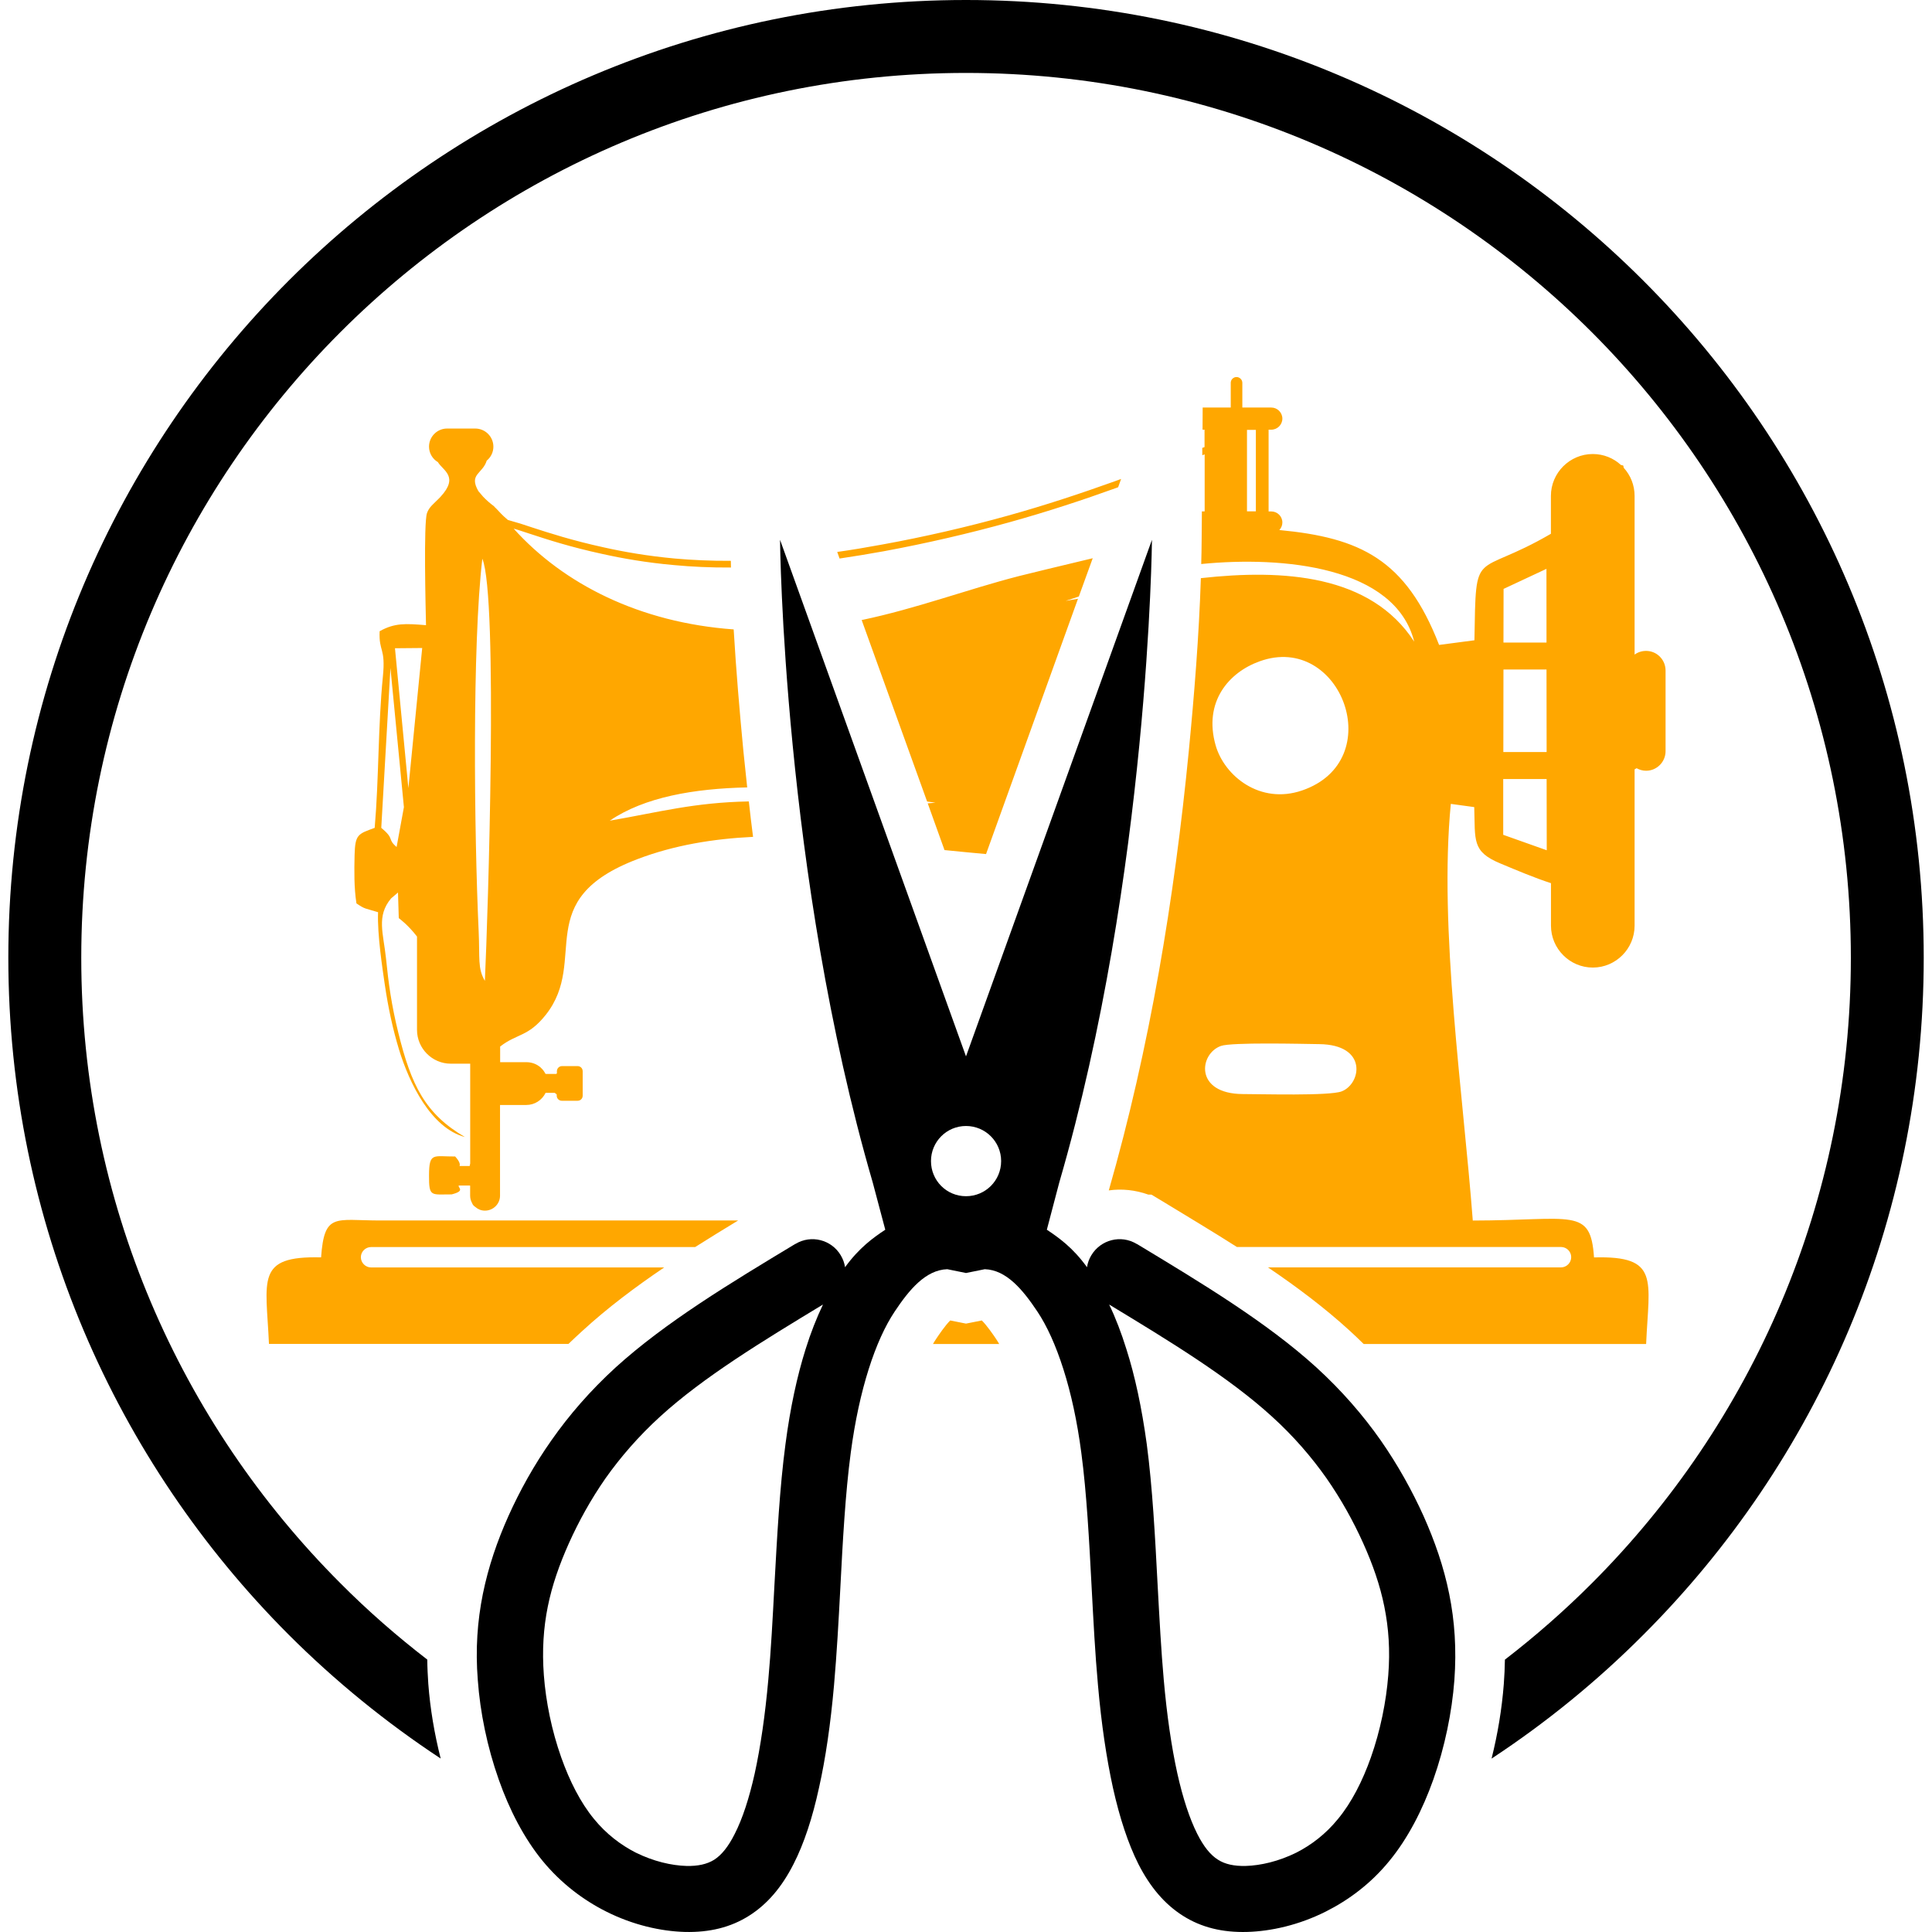
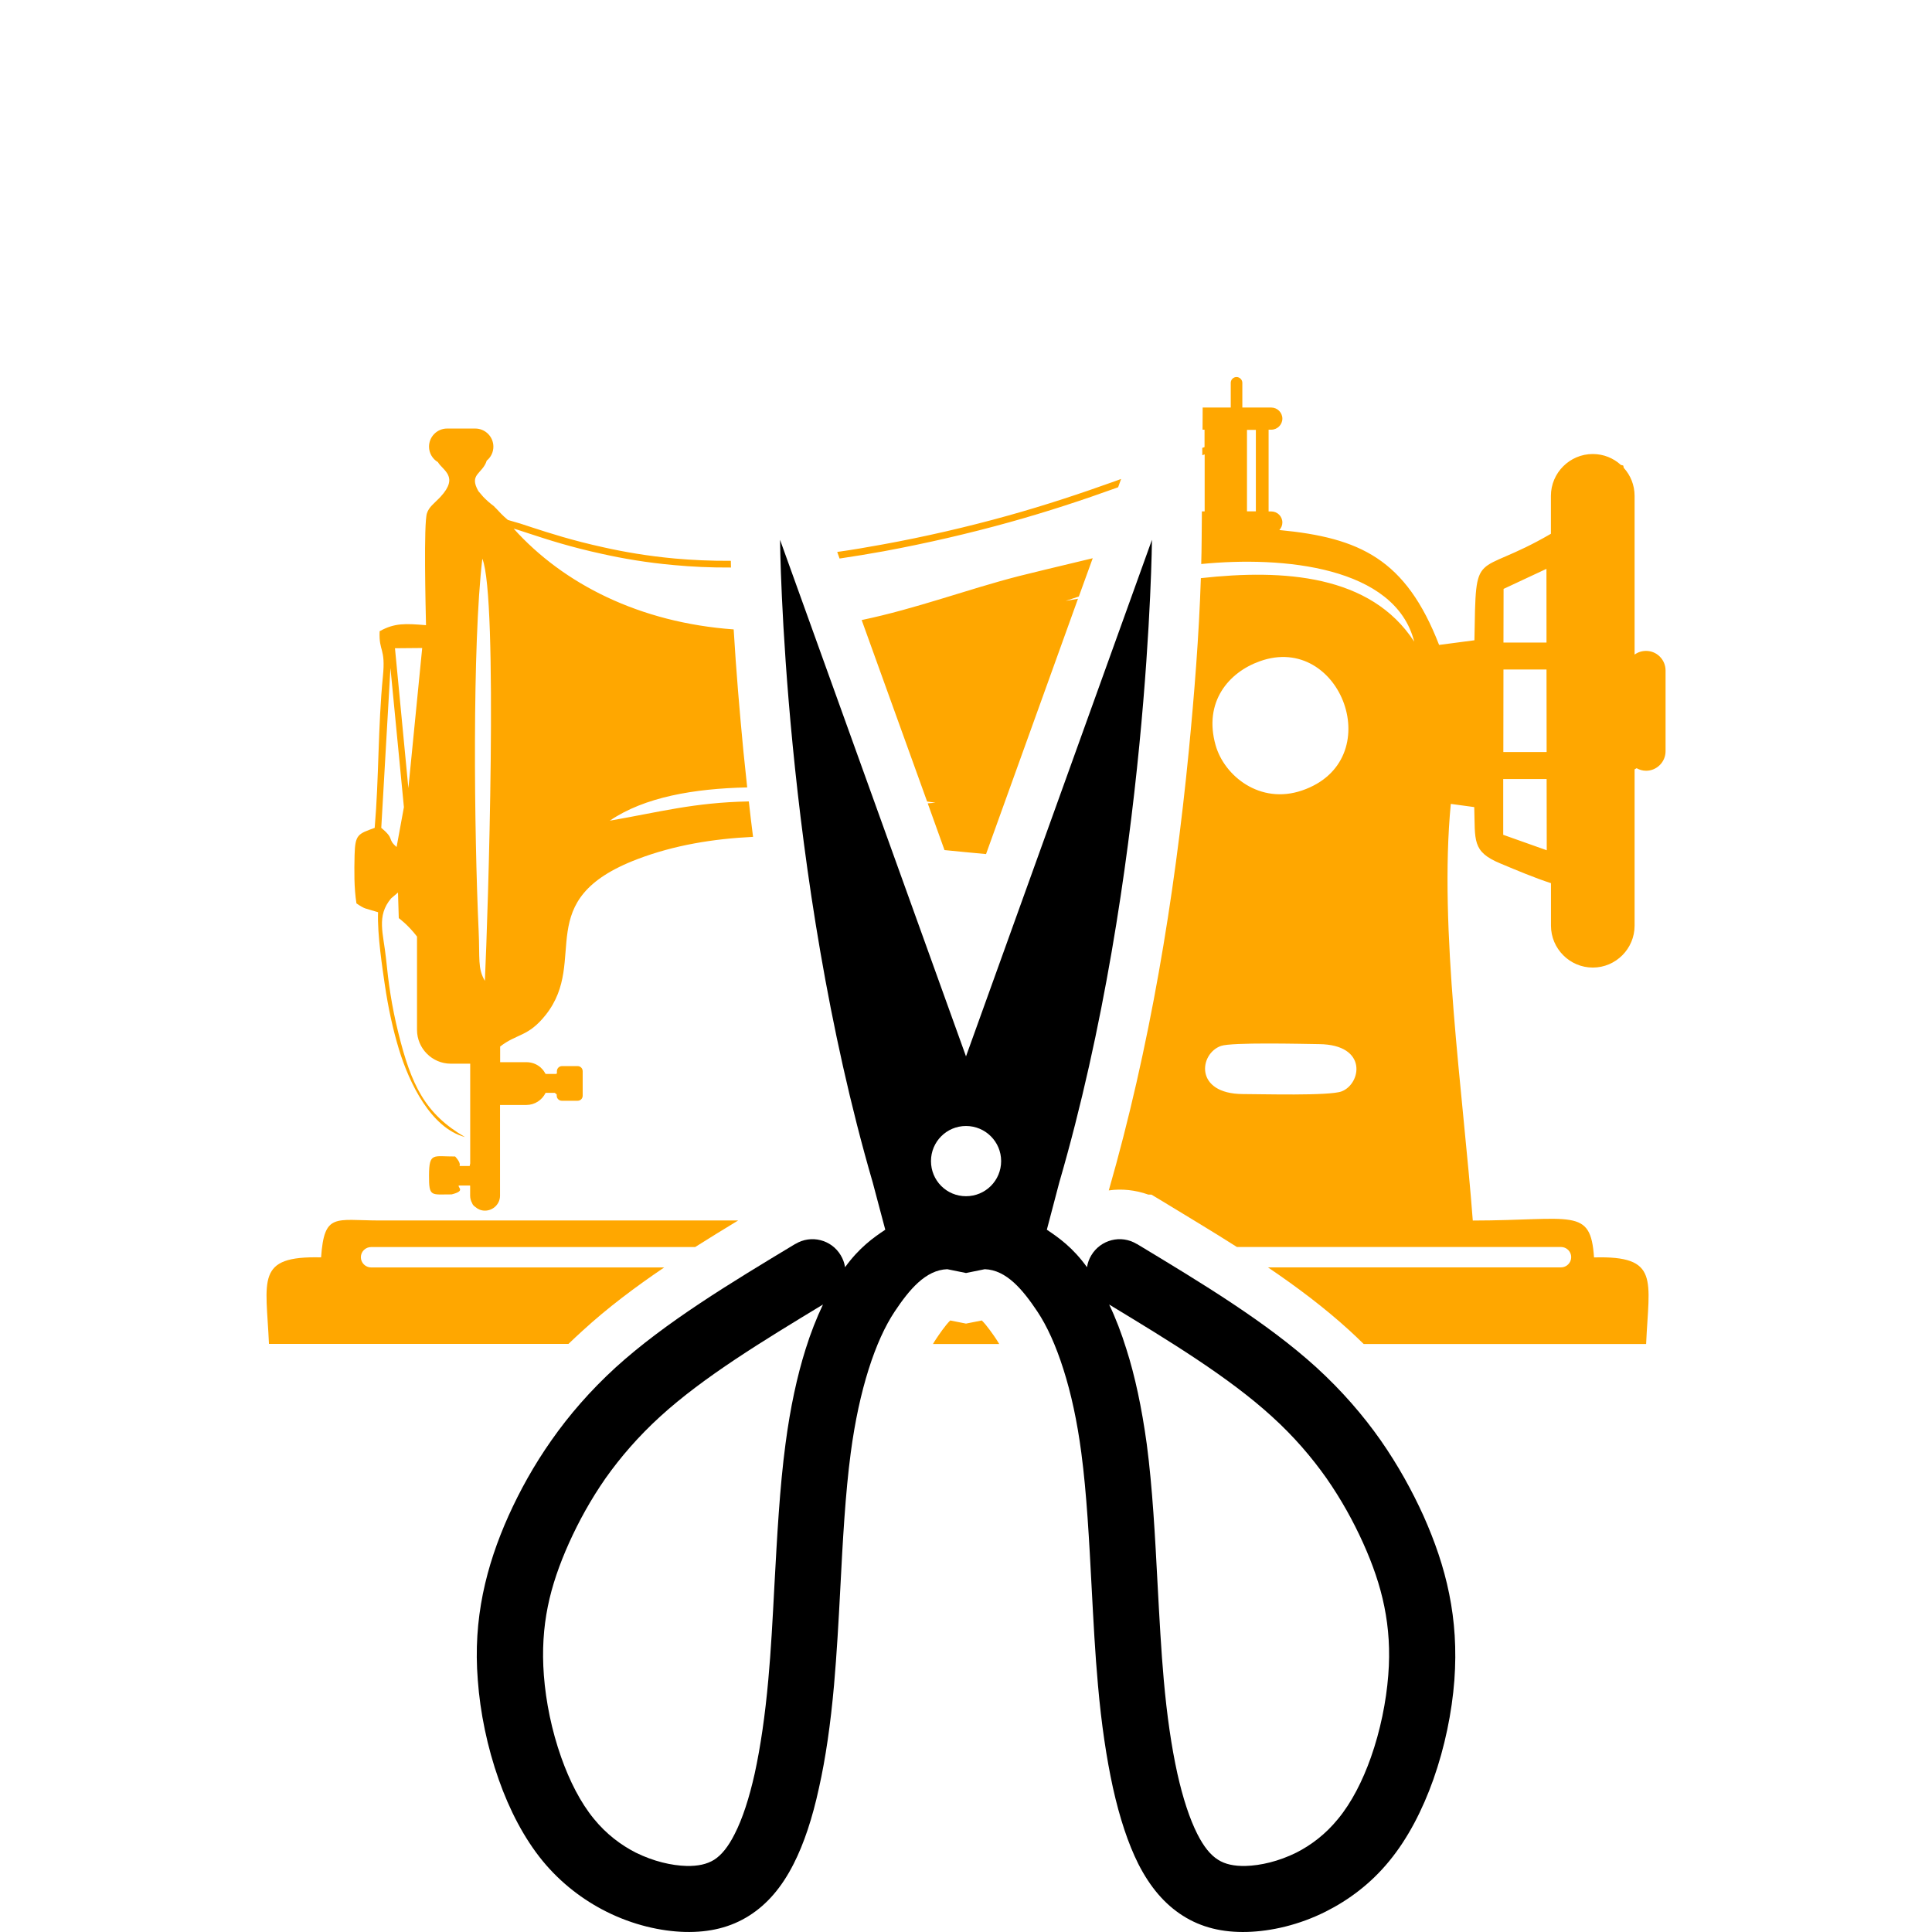
<svg xmlns="http://www.w3.org/2000/svg" version="1.1" id="Calque_1" x="0px" y="0px" width="32px" height="32px" viewBox="0 0 32 32" enable-background="new 0 0 32 32" xml:space="preserve">
  <g>
    <path fill-rule="evenodd" clip-rule="evenodd" fill="#FFA700" d="M8.412,8.612c0.061,0.018,0.13,0.037,0.206,0.06   c0.061,0.019,0.127,0.041,0.198,0.065c0.281,0.091,0.661,0.215,1.188,0.33c0.332,0.074,0.719,0.142,1.174,0.184   c0.283,0.025,0.59,0.04,0.927,0.038L12.107,9.4c-0.34,0.002-0.652-0.013-0.939-0.04c-0.462-0.041-0.854-0.11-1.188-0.184   C9.449,9.061,9.065,8.936,8.782,8.843C8.712,8.82,8.646,8.799,8.586,8.779C8.559,8.772,8.532,8.763,8.508,8.756   c0.824,0.916,2.086,1.557,3.644,1.669c0.04,0.678,0.098,1.356,0.161,2.016c0.02,0.2,0.041,0.401,0.063,0.601   c-0.881,0.019-1.703,0.16-2.276,0.551c0.822-0.142,1.39-0.301,2.303-0.319c0.021,0.195,0.045,0.392,0.07,0.587   c-0.662,0.032-1.307,0.138-1.91,0.367c-1.787,0.678-0.804,1.669-1.522,2.579c-0.293,0.371-0.479,0.309-0.757,0.527v0.259h0.435   c0.085,0,0.164,0.029,0.225,0.079c0.008,0.005,0.013,0.011,0.017,0.016c0.03,0.026,0.054,0.06,0.072,0.095l0.009,0.005h0.169   l0.013-0.009v-0.036c0-0.048,0.039-0.085,0.084-0.085h0.259c0.047,0,0.084,0.037,0.084,0.085v0.406   c0,0.046-0.037,0.083-0.084,0.083H9.305c-0.045,0-0.084-0.037-0.084-0.083v-0.021c-0.009-0.009-0.02-0.019-0.034-0.027H9.037   c-0.059,0.12-0.18,0.201-0.32,0.201H8.282v1.503c0,0.136-0.113,0.247-0.25,0.247l0,0c-0.061,0-0.115-0.022-0.158-0.06   c-0.029-0.019-0.047-0.041-0.055-0.066c-0.021-0.037-0.032-0.079-0.032-0.121V19.64l-0.004-0.004H7.598   c-0.017,0.037,0.116,0.088-0.117,0.147c-0.34-0.001-0.377,0.049-0.375-0.313c0.001-0.392,0.072-0.312,0.433-0.315   c0.086,0.096,0.081,0.137,0.072,0.158h0.168c0.002-0.012,0.005-0.028,0.009-0.043v-1.652H7.466c-0.308,0-0.559-0.253-0.559-0.56   v-1.546c-0.151-0.197-0.302-0.305-0.302-0.305l-0.013-0.424l-0.114,0.097c-0.248,0.294-0.127,0.581-0.084,0.999   c0.04,0.4,0.09,0.769,0.203,1.225c0.214,0.869,0.445,1.345,1.104,1.729c-0.563-0.15-0.922-0.892-1.093-1.452   c-0.098-0.325-0.175-0.667-0.236-1.082c-0.034-0.239-0.125-0.815-0.11-1.19c-0.223-0.069-0.213-0.047-0.358-0.146   c-0.041-0.257-0.037-0.541-0.031-0.799c0.009-0.342,0.054-0.351,0.333-0.452c0.071-0.825,0.054-1.682,0.136-2.508   c0.048-0.481-0.07-0.404-0.054-0.749c0.25-0.139,0.427-0.128,0.768-0.1C7.05,10.073,7.015,8.662,7.072,8.5   C7.106,8.397,7.188,8.341,7.266,8.26c0.009-0.011,0.021-0.021,0.03-0.031c0.312-0.337,0.037-0.437-0.043-0.575   C7.165,7.603,7.106,7.506,7.106,7.398l0,0c0-0.166,0.135-0.3,0.299-0.3h0.467c0.165,0,0.3,0.135,0.3,0.3l0,0   c0,0.092-0.042,0.176-0.11,0.231c-0.07,0.224-0.301,0.22-0.139,0.505l0.081,0.095c0.051,0.053,0.109,0.105,0.177,0.155   C8.19,8.396,8.203,8.409,8.216,8.42C8.268,8.474,8.317,8.533,8.412,8.612L8.412,8.612z M13.867,9.142   c0.244-0.034,0.494-0.077,0.746-0.123c0.7-0.127,1.416-0.293,2.073-0.476c0.633-0.176,1.215-0.37,1.771-0.569l0.112-0.041   l-0.049,0.137L18.494,8.08c-0.558,0.201-1.141,0.394-1.778,0.571c-0.661,0.184-1.378,0.35-2.081,0.48   c-0.246,0.045-0.49,0.084-0.729,0.12L13.867,9.142L13.867,9.142z M19.913,7.419l0.038-0.014V7.117h-0.033L19.92,6.75h0.465V6.341   c0-0.052,0.042-0.096,0.096-0.096l0,0c0.052,0,0.096,0.044,0.096,0.096V6.75h0.479c0.101,0,0.184,0.083,0.184,0.184l0,0   c0,0.1-0.083,0.183-0.184,0.183h-0.044v1.354h0.044c0.101,0,0.184,0.081,0.184,0.183l0,0c0,0.048-0.019,0.091-0.05,0.125   c1.334,0.127,2.094,0.48,2.646,1.903l0.585-0.077c0.028-1.587-0.016-1.016,1.267-1.764V8.213c0-0.381,0.312-0.693,0.693-0.693l0,0   c0.18,0,0.343,0.068,0.466,0.181c0.013,0.003,0.026,0.006,0.038,0.009c0.004,0.011,0.007,0.024,0.009,0.038   c0.112,0.123,0.18,0.286,0.18,0.466v2.628c0.056-0.04,0.119-0.061,0.191-0.061l0,0c0.177,0,0.322,0.145,0.322,0.325v1.336   c0,0.179-0.146,0.324-0.322,0.324l0,0c-0.058,0-0.111-0.016-0.157-0.042c-0.011,0.006-0.022,0.012-0.034,0.019v2.589   c0,0.382-0.311,0.694-0.692,0.694l0,0c-0.382,0-0.693-0.313-0.693-0.694v-0.704c-0.275-0.089-0.569-0.214-0.84-0.327   c-0.474-0.197-0.413-0.382-0.431-0.933l-0.388-0.053c-0.201,2.067,0.206,4.813,0.364,6.901c1.658-0.002,1.951-0.227,2.008,0.611   c1.092-0.031,0.91,0.367,0.863,1.434h-4.678c-0.074-0.073-0.151-0.146-0.229-0.218c-0.419-0.383-0.879-0.728-1.356-1.051h4.853   c0.093,0,0.169-0.077,0.169-0.17l0,0c0-0.092-0.076-0.168-0.169-0.168h-5.368c-0.409-0.261-0.826-0.509-1.232-0.757l-0.183-0.11   l-0.053-0.001c-0.213-0.076-0.439-0.1-0.654-0.069c0.677-2.356,1.087-4.838,1.325-7.276c0.091-0.938,0.169-1.91,0.2-2.865   c1.369-0.152,2.812-0.06,3.534,1.052c-0.316-1.244-2.17-1.421-3.528-1.286c0.003-0.131,0.007-0.263,0.007-0.394l0.004-0.478h0.046   V7.526l-0.039,0.014L19.913,7.419L19.913,7.419z M16.55,22.261h-1.097c0.017-0.029,0.033-0.058,0.052-0.084   c0.042-0.063,0.15-0.224,0.234-0.306L16,21.923l0.262-0.052c0.084,0.082,0.193,0.242,0.236,0.306   C16.516,22.203,16.532,22.231,16.55,22.261L16.55,22.261z M9.416,22.259H4.455c-0.047-1.066-0.228-1.46,0.863-1.433   c0.054-0.742,0.229-0.613,0.965-0.611h5.943c-0.238,0.145-0.476,0.29-0.712,0.44H6.147c-0.093,0-0.17,0.076-0.17,0.168l0,0   c0,0.093,0.077,0.17,0.17,0.17h4.854c-0.477,0.323-0.938,0.668-1.355,1.051C9.566,22.115,9.491,22.188,9.416,22.259L9.416,22.259z    M16.332,14.146c-0.225-0.021-0.456-0.042-0.688-0.066l-0.278-0.774c0.043-0.003,0.085-0.007,0.129-0.011l-0.139-0.019   l-1.084-3.006c0.912-0.191,1.731-0.503,2.604-0.728c0.135-0.035,0.65-0.159,1.223-0.296l-0.23,0.634L17.65,9.953   c0.066-0.012,0.134-0.023,0.205-0.036L16.332,14.146L16.332,14.146z M24.902,10.643h0.713l-0.001-1.221l-0.71,0.332L24.902,10.643   L24.902,10.643z M25.615,11.089h-0.713L24.9,12.456h0.717L25.615,11.089L25.615,11.089z M25.617,12.903h-0.719v0.924l0.721,0.256   L25.617,12.903L25.617,12.903z M20.654,7.12h0.147v1.349h-0.147V7.12L20.654,7.12z M20.223,17.324   c0.179-0.063,1.337-0.034,1.625-0.03c0.812,0.008,0.699,0.659,0.373,0.783c-0.201,0.077-1.339,0.044-1.635,0.044   C19.776,18.117,19.863,17.45,20.223,17.324L20.223,17.324z M8.031,16.246c-0.123-0.21-0.082-0.372-0.103-0.825   c-0.075-1.637-0.108-4.733,0.061-6.167C8.253,9.892,8.081,15.186,8.031,16.246L8.031,16.246z M6.467,11.064l0.223,2.305   l-0.121,0.66c-0.163-0.14-0.023-0.126-0.254-0.317L6.467,11.064L6.467,11.064z M20.865,10.953c1.344-0.485,2.147,1.646,0.7,2.14   c-0.694,0.237-1.285-0.24-1.43-0.747C19.93,11.626,20.351,11.136,20.865,10.953L20.865,10.953z M6.993,10.733l-0.229,2.321   l-0.222-2.317L6.993,10.733L6.993,10.733z" />
    <g>
      <path fill-rule="evenodd" clip-rule="evenodd" d="M16,17.497l3.08-8.556c0,0-0.047,5.53-1.535,10.644l-0.206,0.783    c0.197,0.131,0.433,0.298,0.665,0.621c0.011-0.069,0.034-0.136,0.072-0.198c0.155-0.258,0.49-0.345,0.75-0.188h0.002h0.001    c1.075,0.649,2.151,1.297,2.975,2.046c0.422,0.386,0.772,0.791,1.063,1.205c0.29,0.416,0.521,0.836,0.71,1.252    c0.188,0.422,0.335,0.842,0.426,1.293c0.092,0.452,0.123,0.92,0.086,1.43c-0.04,0.529-0.158,1.108-0.349,1.647    c-0.178,0.501-0.421,0.974-0.728,1.347c-0.304,0.373-0.672,0.647-1.052,0.838c-0.445,0.224-0.908,0.327-1.304,0.338    c-0.407,0.011-0.759-0.074-1.065-0.269c-0.299-0.19-0.541-0.472-0.738-0.86c-0.167-0.334-0.307-0.755-0.419-1.258    c-0.107-0.489-0.192-1.059-0.248-1.699c-0.048-0.527-0.075-1.061-0.104-1.601c-0.041-0.784-0.083-1.582-0.172-2.249    c-0.069-0.527-0.171-0.99-0.297-1.385c-0.126-0.396-0.271-0.715-0.431-0.955c-0.24-0.359-0.511-0.689-0.871-0.701L16,21.085    l-0.31-0.063c-0.36,0.012-0.632,0.342-0.871,0.701c-0.16,0.24-0.306,0.56-0.431,0.955c-0.125,0.395-0.227,0.857-0.297,1.385    c-0.089,0.667-0.133,1.465-0.173,2.249c-0.028,0.54-0.058,1.073-0.104,1.601c-0.057,0.641-0.139,1.21-0.249,1.699    c-0.109,0.503-0.249,0.924-0.419,1.258c-0.197,0.389-0.438,0.67-0.738,0.86c-0.306,0.194-0.657,0.279-1.065,0.269    c-0.396-0.011-0.858-0.114-1.303-0.338c-0.378-0.19-0.745-0.465-1.052-0.838c-0.306-0.373-0.551-0.846-0.727-1.347    c-0.191-0.539-0.309-1.118-0.347-1.647c-0.041-0.51-0.007-0.978,0.084-1.43c0.092-0.451,0.236-0.871,0.425-1.293    c0.188-0.416,0.419-0.836,0.712-1.252c0.29-0.414,0.64-0.819,1.062-1.205c0.825-0.749,1.898-1.396,2.976-2.046h0.003l0,0    c0.259-0.157,0.596-0.07,0.749,0.188c0.038,0.063,0.061,0.129,0.072,0.198c0.234-0.323,0.468-0.49,0.666-0.621l-0.208-0.783    C12.967,14.472,12.92,8.941,12.92,8.941L16,17.497L16,17.497z M16,18.65c0.322,0,0.582,0.261,0.582,0.581    c0,0.323-0.26,0.582-0.582,0.582s-0.58-0.259-0.58-0.582C15.42,18.911,15.678,18.65,16,18.65L16,18.65z M18.371,21.607    c0.994,0.602,1.979,1.201,2.695,1.854c0.36,0.326,0.657,0.672,0.904,1.022c0.247,0.355,0.445,0.714,0.607,1.073    c0.16,0.355,0.281,0.701,0.352,1.055c0.071,0.351,0.098,0.724,0.065,1.136c-0.034,0.438-0.131,0.917-0.288,1.362    c-0.138,0.389-0.319,0.746-0.544,1.018c-0.204,0.251-0.444,0.433-0.69,0.558c-0.293,0.145-0.591,0.214-0.841,0.221    c-0.189,0.004-0.339-0.028-0.455-0.102c-0.128-0.079-0.239-0.219-0.345-0.428c-0.129-0.256-0.239-0.594-0.33-1    c-0.098-0.444-0.174-0.967-0.226-1.559c-0.042-0.466-0.071-1.01-0.101-1.562c-0.042-0.803-0.085-1.617-0.18-2.336    c-0.083-0.605-0.196-1.131-0.337-1.572C18.573,22.077,18.478,21.828,18.371,21.607L18.371,21.607z M13.631,21.607    c-0.994,0.602-1.98,1.201-2.695,1.854c-0.358,0.326-0.657,0.672-0.905,1.022c-0.247,0.355-0.444,0.714-0.606,1.073    c-0.159,0.355-0.281,0.701-0.352,1.055c-0.071,0.351-0.096,0.724-0.065,1.136c0.033,0.438,0.13,0.917,0.288,1.362    c0.138,0.389,0.318,0.746,0.542,1.018c0.204,0.251,0.447,0.433,0.692,0.558c0.294,0.145,0.591,0.214,0.841,0.221    c0.188,0.004,0.337-0.028,0.457-0.102c0.124-0.079,0.236-0.219,0.341-0.428c0.131-0.256,0.24-0.594,0.331-1    c0.097-0.444,0.173-0.967,0.226-1.559c0.043-0.466,0.072-1.01,0.101-1.562c0.044-0.803,0.087-1.617,0.183-2.336    c0.079-0.605,0.194-1.131,0.333-1.572C13.427,22.077,13.526,21.828,13.631,21.607L13.631,21.607z" />
-       <path d="M16,0c4.382,0,8.347,1.776,11.217,4.647c2.871,2.87,4.646,6.835,4.646,11.217c0,4.38-1.774,8.345-4.646,11.215    c-0.764,0.766-1.605,1.452-2.512,2.049c0.102-0.407,0.171-0.824,0.203-1.238c0.01-0.134,0.016-0.269,0.018-0.401    c0.506-0.39,0.986-0.811,1.438-1.263c2.651-2.652,4.292-6.314,4.292-10.361c0-4.048-1.641-7.711-4.292-10.364    C23.711,2.85,20.048,1.208,16,1.208c-4.046,0-7.71,1.641-10.36,4.292c-2.652,2.653-4.294,6.316-4.294,10.364    c0,4.047,1.642,7.709,4.294,10.361c0.449,0.452,0.931,0.873,1.437,1.263c0.001,0.133,0.008,0.268,0.017,0.401    c0.031,0.414,0.102,0.831,0.205,1.238c-0.906-0.597-1.748-1.283-2.515-2.049c-2.868-2.87-4.646-6.835-4.646-11.215    c0-4.382,1.777-8.347,4.646-11.217C7.655,1.776,11.621,0,16,0L16,0z" />
    </g>
  </g>
</svg>